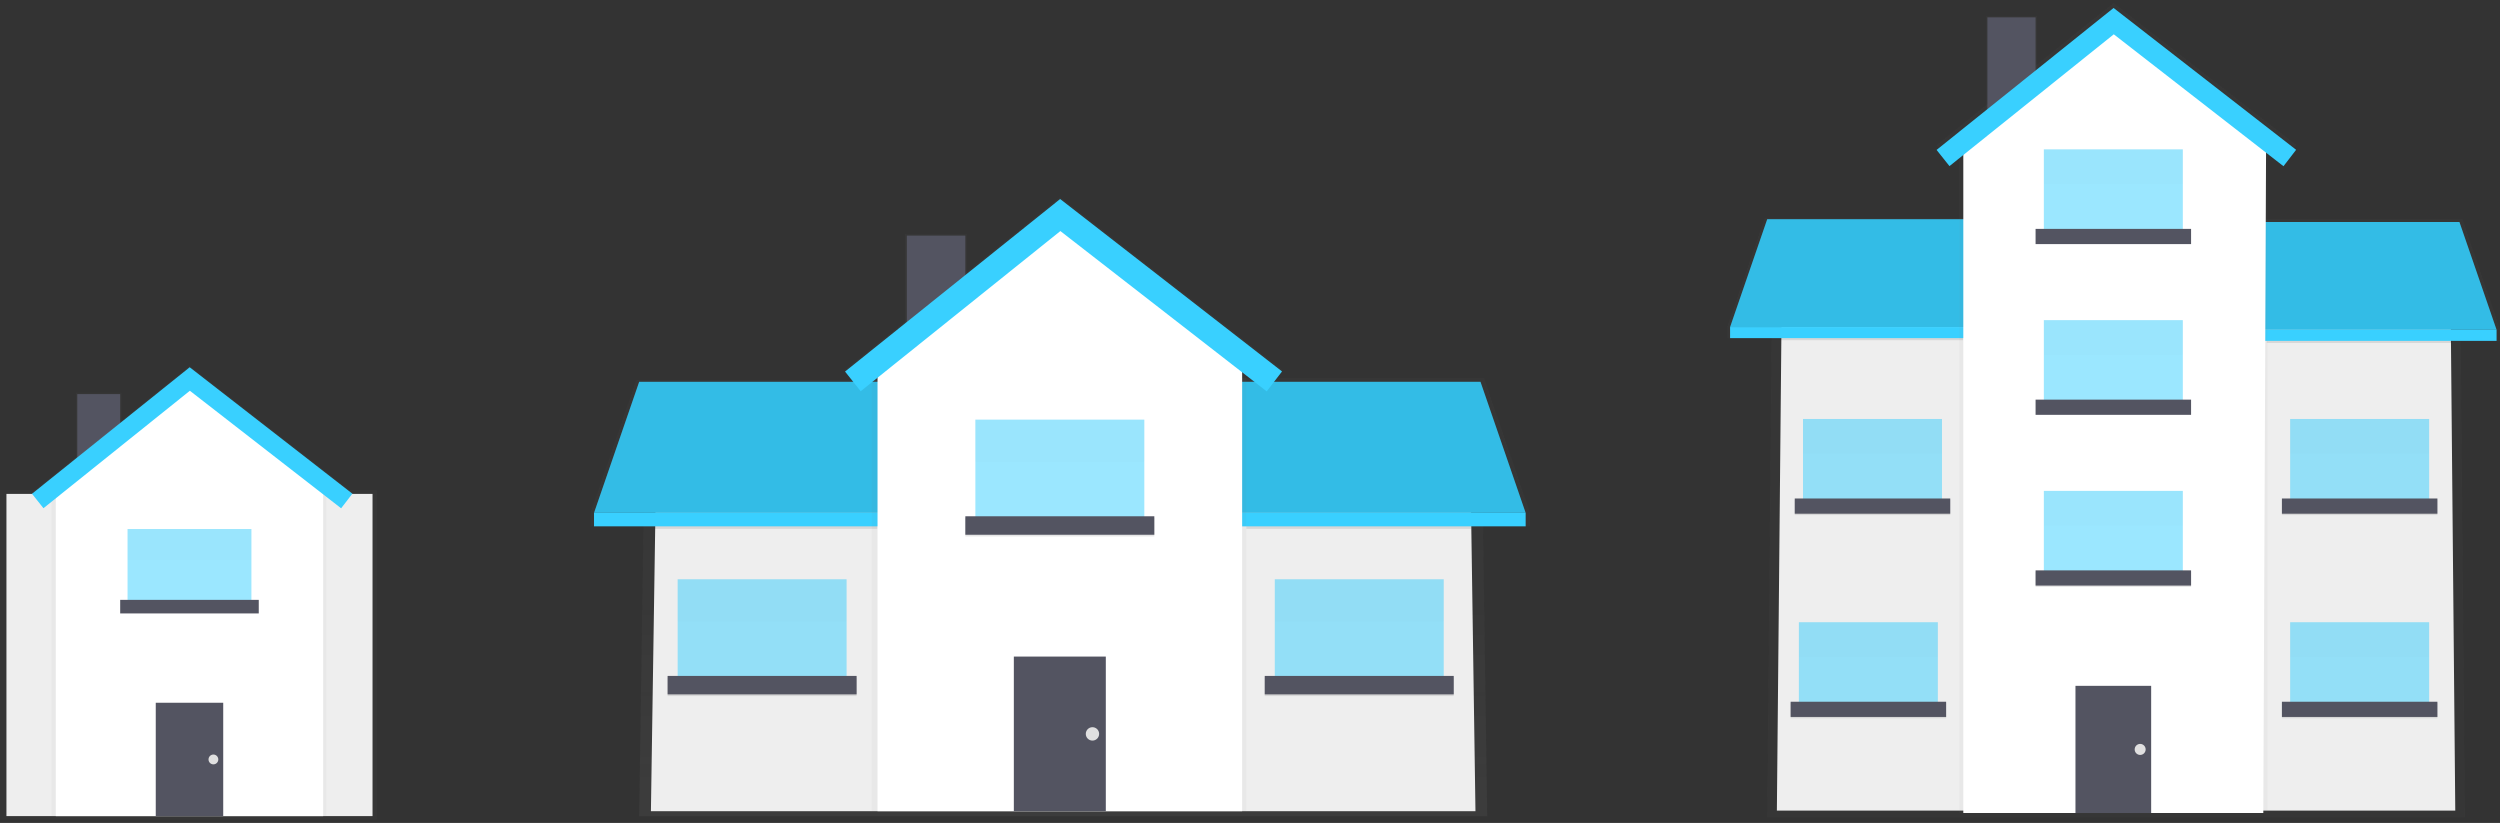
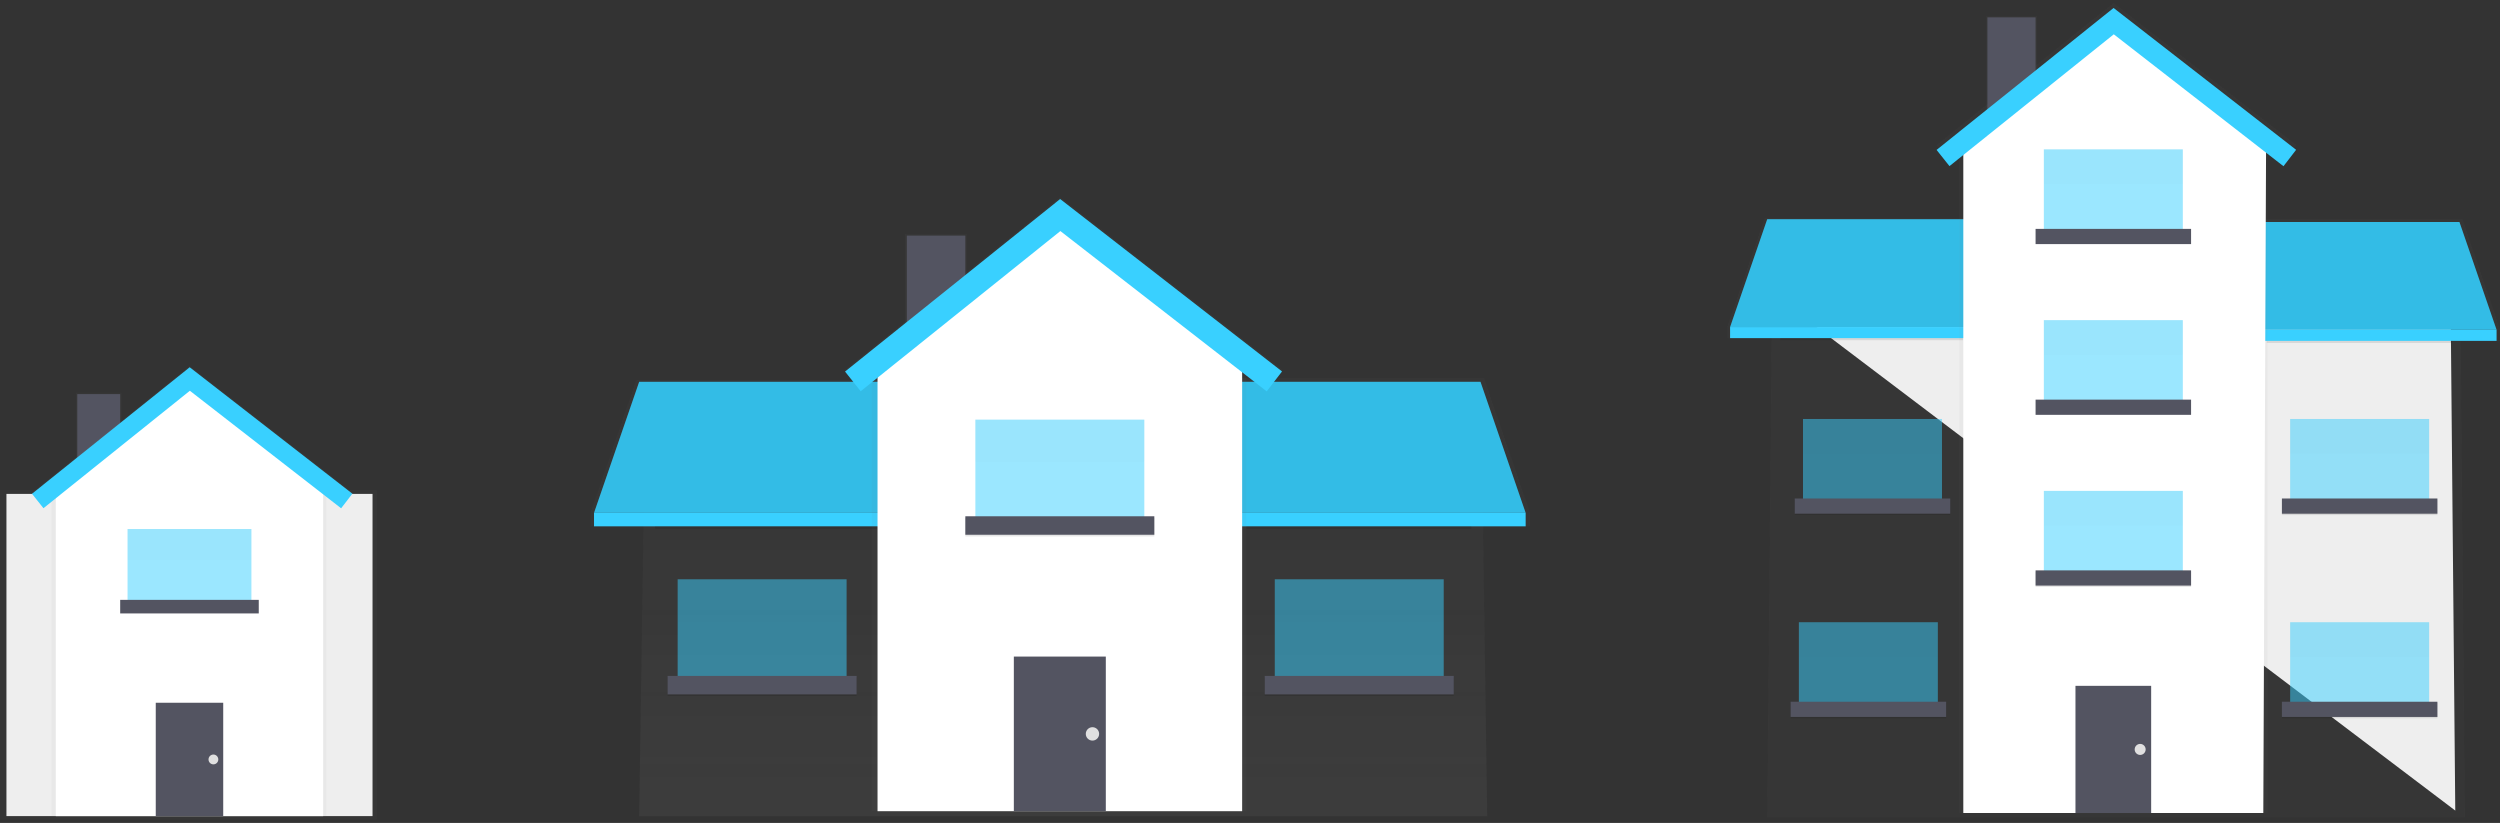
<svg xmlns="http://www.w3.org/2000/svg" width="401" height="132" viewBox="0 0 401 132" fill="none">
  <rect x="0" y="0" width="401" height="132" fill="#333333" stroke="none" />
  <g clip-path="url(#clip0)">
    <g opacity="0.7">
      <path opacity="0.7" d="M238.548 130.92H102.524L103.465 66.907L142.367 60.437H197.366L237.606 65.019L238.548 130.92Z" fill="url(#paint0_linear)" />
    </g>
-     <path d="M236.664 130.113H104.407L105.349 67.714L142.492 61.244H198.035L235.722 65.826L236.664 130.113Z" fill="#EEEEEE" />
    <g opacity="0.7">
      <path opacity="0.7" d="M155.108 37.525H145.183V57.204H155.108V37.525Z" fill="url(#paint1_linear)" />
    </g>
    <g opacity="0.7">
      <path opacity="0.7" d="M145.178 82.245V60.975H102.067L94.745 82.245V84.424H145.451V82.245H145.178Z" fill="url(#paint2_linear)" />
    </g>
    <path d="M145.183 82.268H95.281L102.524 61.244H145.183V82.268Z" fill="#39D0FF" />
    <path opacity="0.1" d="M145.183 82.268H95.281L102.524 61.244H145.183V82.268Z" fill="black" />
    <path d="M145.451 82.268H95.281V84.424H145.451V82.268Z" fill="#39D0FF" />
    <g opacity="0.7">
      <path opacity="0.7" d="M238.044 60.706H194.817V82.217H194.545V84.424H245.389V82.217L238.044 60.706Z" fill="url(#paint3_linear)" />
    </g>
    <path d="M194.813 82.268H244.715L237.472 61.244H194.813V82.268Z" fill="#39D0FF" />
    <path opacity="0.1" d="M194.813 82.268H244.715L237.472 61.244H194.813V82.268Z" fill="black" />
    <path d="M194.545 84.424H244.715V82.268H194.545V84.424Z" fill="#39D0FF" />
    <path opacity="0.5" d="M135.793 92.917H108.696V109.896H135.793V92.917Z" fill="#39D0FF" />
    <path opacity="0.1" d="M137.4 108.686H107.084V111.649H137.4V108.686Z" fill="black" />
    <path d="M137.4 108.417H107.084V111.38H137.4V108.417Z" fill="#535461" />
    <g opacity="0.1">
      <path opacity="0.1" d="M135.793 92.917H108.696V99.656H135.793V92.917Z" fill="black" />
    </g>
    <path opacity="0.5" d="M231.572 92.917H204.475V109.896H231.572V92.917Z" fill="#39D0FF" />
    <path opacity="0.1" d="M233.179 108.686H202.864V111.649H233.179V108.686Z" fill="black" />
    <path d="M233.179 108.417H202.864V111.38H233.179V108.417Z" fill="#535461" />
    <g opacity="0.1">
      <path opacity="0.1" d="M231.572 92.917H204.475V99.656H231.572V92.917Z" fill="black" />
    </g>
    <g opacity="0.7">
      <path opacity="0.7" d="M203.177 62.505L170.083 36.792L138.055 62.487L135.544 59.328L170.046 31.653L205.638 59.31L203.177 62.505Z" fill="url(#paint4_linear)" />
    </g>
    <path opacity="0.1" d="M140.756 84.424H105.072V84.828H140.756V84.424Z" fill="black" />
    <path opacity="0.1" d="M235.999 84.424H199.914V84.828H235.999V84.424Z" fill="black" />
    <path d="M154.84 37.794H145.451V57.199H154.84V37.794Z" fill="#535461" />
    <g opacity="0.7">
      <path opacity="0.7" d="M199.914 130.113H139.819V56.258L170.125 55.585L199.914 56.258V130.113Z" fill="url(#paint5_linear)" />
    </g>
    <path d="M199.24 130.113H140.756V56.258L170 35.368L199.24 56.258V130.113Z" fill="white" />
    <path d="M177.372 105.314H162.619V130.113H177.372V105.314Z" fill="#535461" />
    <path opacity="0.1" d="M185.155 83.079H154.84V86.043H185.155V83.079Z" fill="black" />
    <path opacity="0.5" d="M183.549 67.31H156.451V84.29H183.549V67.31Z" fill="#39D0FF" />
    <path d="M185.155 82.81H154.84V85.774H185.155V82.81Z" fill="#535461" />
    <g opacity="0.1">
      <path opacity="0.1" d="M183.549 67.31H156.451V74.049H183.549V67.31Z" fill="black" />
    </g>
    <path d="M203.177 62.774L170.083 37.061L138.055 62.756L135.544 59.597L170.046 31.922L205.638 59.579L203.177 62.774Z" fill="#39D0FF" />
    <path d="M175.23 118.792C175.822 118.792 176.301 118.31 176.301 117.716C176.301 117.122 175.822 116.64 175.23 116.64C174.639 116.64 174.159 117.122 174.159 117.716C174.159 118.31 174.639 118.792 175.23 118.792Z" fill="#E0E0E0" />
    <g opacity="0.7">
      <path opacity="0.7" d="M60.391 78.632H0V131.5H60.391V78.632Z" fill="url(#paint6_linear)" />
    </g>
    <path d="M59.754 79.221H1.034V130.902H59.754V79.221Z" fill="#EEEEEE" />
    <g opacity="0.7">
      <path opacity="0.7" d="M19.476 63.015H12.196V77.444H19.476V63.015Z" fill="url(#paint7_linear)" />
    </g>
    <path d="M19.278 63.215H12.395V77.444H19.278V63.215Z" fill="#535461" />
    <g opacity="0.7">
      <path opacity="0.7" d="M52.326 130.906H8.263V76.753L30.486 76.257L52.326 76.753V130.906Z" fill="url(#paint8_linear)" />
    </g>
    <path d="M51.837 130.906H8.951V76.753L30.394 61.434L51.837 76.753V130.906Z" fill="white" />
    <path d="M35.804 112.721H24.983V130.902H35.804V112.721Z" fill="#535461" />
    <path opacity="0.5" d="M40.328 84.856H20.459V97.309H40.328V84.856Z" fill="#39D0FF" />
    <path d="M41.505 96.219H19.278V98.394H41.505V96.219Z" fill="#535461" />
    <g opacity="0.1">
      <path opacity="0.1" d="M40.328 84.856H20.459V89.795H40.328V84.856Z" fill="black" />
    </g>
    <g opacity="0.7">
      <path opacity="0.7" d="M54.717 81.335L30.454 62.482L6.971 81.322L5.129 79.003L30.426 58.711L56.522 78.989L54.717 81.335Z" fill="url(#paint9_linear)" />
    </g>
    <path d="M54.717 81.53L30.454 62.677L6.971 81.516L5.129 79.202L30.426 58.906L56.522 79.188L54.717 81.53Z" fill="#39D0FF" />
    <path d="M34.23 122.604C34.663 122.604 35.015 122.251 35.015 121.816C35.015 121.38 34.663 121.027 34.23 121.027C33.797 121.027 33.445 121.38 33.445 121.816C33.445 122.251 33.797 122.604 34.23 122.604Z" fill="#E0E0E0" />
    <g opacity="0.7">
      <path opacity="0.7" d="M395.373 131.073H283.464L284.235 47.186L316.24 38.708H361.494L394.602 44.714L395.373 131.073Z" fill="url(#paint10_linear)" />
    </g>
-     <path d="M393.826 130.016H285.011L285.786 48.243L316.346 39.77H362.043L393.051 45.771L393.826 130.016Z" fill="#EEEEEE" />
+     <path d="M393.826 130.016L285.786 48.243L316.346 39.77H362.043L393.051 45.771L393.826 130.016Z" fill="#EEEEEE" />
    <g opacity="0.7">
      <path opacity="0.7" d="M326.724 2.559H318.557V18.75H326.724V2.559Z" fill="url(#paint11_linear)" />
    </g>
    <g opacity="0.7">
      <path opacity="0.7" d="M318.557 52.436V34.937H283.086L277.061 52.436V54.231H318.779V52.436H318.557Z" fill="url(#paint12_linear)" />
    </g>
    <path d="M318.557 52.459H277.505L283.464 35.16H318.557V52.459Z" fill="#39D0FF" />
    <path opacity="0.1" d="M318.557 52.459H277.505L283.464 35.16H318.557V52.459Z" fill="black" />
    <path d="M318.784 52.459H277.505V54.236H318.784V52.459Z" fill="#39D0FF" />
    <g opacity="0.7">
      <path opacity="0.7" d="M394.962 35.16H359.398V52.858H359.172V54.676H401V52.858L394.962 35.16Z" fill="url(#paint13_linear)" />
    </g>
    <path d="M359.393 52.9H400.451L394.491 35.605H359.393V52.9Z" fill="#39D0FF" />
    <path opacity="0.1" d="M359.393 52.9H400.451L394.491 35.605H359.393V52.9Z" fill="black" />
    <path d="M359.172 54.676L400.451 54.676V52.9L359.172 52.9V54.676Z" fill="#39D0FF" />
    <path opacity="0.5" d="M310.83 99.804H288.538V113.774H310.83V99.804Z" fill="#39D0FF" />
    <path opacity="0.1" d="M312.159 112.776H287.217V115.216H312.159V112.776Z" fill="black" />
    <path d="M312.159 112.558H287.217V114.998H312.159V112.558Z" fill="#535461" />
    <g opacity="0.1">
      <path opacity="0.1" d="M310.83 99.804H288.538V105.346H310.83V99.804Z" fill="black" />
    </g>
    <path opacity="0.5" d="M389.635 99.804H367.343V113.774H389.635V99.804Z" fill="#39D0FF" />
    <path opacity="0.1" d="M390.96 112.776H366.018V115.216H390.96V112.776Z" fill="black" />
    <path d="M390.96 112.558H366.018V114.998H390.96V112.558Z" fill="#535461" />
    <g opacity="0.1">
      <path opacity="0.1" d="M389.635 99.804H367.343V105.346H389.635V99.804Z" fill="black" />
    </g>
    <path opacity="0.5" d="M389.635 67.204H367.343V81.173H389.635V67.204Z" fill="#39D0FF" />
    <path opacity="0.1" d="M390.96 80.181H366.018V82.62H390.96V80.181Z" fill="black" />
    <path d="M390.96 79.958H366.018V82.398H390.96V79.958Z" fill="#535461" />
    <g opacity="0.1">
      <path opacity="0.1" d="M389.635 67.204H367.343V72.746H389.635V67.204Z" fill="black" />
    </g>
    <path opacity="0.5" d="M311.494 67.204H289.202V81.173H311.494V67.204Z" fill="#39D0FF" />
    <path opacity="0.1" d="M312.819 80.181H287.877V82.62H312.819V80.181Z" fill="black" />
    <path d="M312.819 79.958H287.877V82.398H312.819V79.958Z" fill="#535461" />
    <g opacity="0.1">
      <path opacity="0.1" d="M311.494 67.204H289.202V72.746H311.494V67.204Z" fill="black" />
    </g>
    <g opacity="0.7">
      <path opacity="0.7" d="M366.272 25.884L339.049 4.73L312.695 25.87L310.627 23.273L339.017 0.5L368.298 23.254L366.272 25.884Z" fill="url(#paint14_linear)" />
    </g>
    <path opacity="0.1" d="M314.915 54.231H285.56V54.565H314.915V54.231Z" fill="black" />
    <path opacity="0.1" d="M393.277 54.676H363.589V55.01H393.277V54.676Z" fill="black" />
    <path d="M326.507 2.782H318.779V18.75H326.507V2.782Z" fill="#535461" />
    <g opacity="0.7">
      <path opacity="0.7" d="M363.7 130.41H314.255V23.055L339.192 22.076L363.7 23.055V130.41Z" fill="url(#paint15_linear)" />
    </g>
    <path d="M363.035 130.41H314.915V22.628L338.975 4.447L363.479 23.296L363.035 130.41Z" fill="white" />
    <path d="M345.046 110.008H332.905V130.41H345.046V110.008Z" fill="#535461" />
    <path opacity="0.1" d="M351.449 91.711H326.507V94.15H351.449V91.711Z" fill="black" />
    <path opacity="0.5" d="M350.124 78.738H327.832V92.708H350.124V78.738Z" fill="#39D0FF" />
    <path d="M351.449 91.488H326.507V93.928H351.449V91.488Z" fill="#535461" />
    <g opacity="0.1">
      <path opacity="0.1" d="M350.124 78.738H327.832V84.281H350.124V78.738Z" fill="black" />
    </g>
    <path opacity="0.5" d="M350.124 51.351H327.832V65.32H350.124V51.351Z" fill="#39D0FF" />
    <path d="M351.449 64.101H326.507V66.54H351.449V64.101Z" fill="#535461" />
    <g opacity="0.1">
      <path opacity="0.1" d="M350.124 51.351H327.832V56.893H350.124V51.351Z" fill="black" />
    </g>
    <path opacity="0.5" d="M350.124 23.959H327.832V37.929H350.124V23.959Z" fill="#39D0FF" />
    <path d="M351.449 36.713H326.507V39.153H351.449V36.713Z" fill="#535461" />
    <g opacity="0.1">
      <path opacity="0.1" d="M350.124 23.959H327.832V29.501H350.124V23.959Z" fill="black" />
    </g>
    <path d="M366.272 26.663L339.049 5.504L312.695 26.644L310.627 24.047L339.017 1.275L368.298 24.029L366.272 26.663Z" fill="#39D0FF" />
    <path d="M343.282 121.092C343.769 121.092 344.164 120.696 344.164 120.207C344.164 119.717 343.769 119.321 343.282 119.321C342.795 119.321 342.401 119.717 342.401 120.207C342.401 120.696 342.795 121.092 343.282 121.092Z" fill="#E0E0E0" />
  </g>
  <defs>
    <linearGradient id="paint0_linear" x1="170.536" y1="130.92" x2="170.536" y2="60.437" gradientUnits="userSpaceOnUse">
      <stop stop-color="#808080" stop-opacity="0.25" />
      <stop offset="0.54" stop-color="#808080" stop-opacity="0.12" />
      <stop offset="1" stop-color="#808080" stop-opacity="0.1" />
    </linearGradient>
    <linearGradient id="paint1_linear" x1="3373.31" y1="2443.28" x2="3373.31" y2="1608.5" gradientUnits="userSpaceOnUse">
      <stop stop-color="#808080" stop-opacity="0.25" />
      <stop offset="0.54" stop-color="#808080" stop-opacity="0.12" />
      <stop offset="1" stop-color="#808080" stop-opacity="0.1" />
    </linearGradient>
    <linearGradient id="paint2_linear" x1="13286.3" y1="4304.19" x2="13286.3" y2="3118.58" gradientUnits="userSpaceOnUse">
      <stop stop-color="#808080" stop-opacity="0.25" />
      <stop offset="0.54" stop-color="#808080" stop-opacity="0.12" />
      <stop offset="1" stop-color="#808080" stop-opacity="0.1" />
    </linearGradient>
    <linearGradient id="paint3_linear" x1="24421.7" y1="4352.6" x2="24421.7" y2="3139.63" gradientUnits="userSpaceOnUse">
      <stop stop-color="#808080" stop-opacity="0.25" />
      <stop offset="0.54" stop-color="#808080" stop-opacity="0.12" />
      <stop offset="1" stop-color="#808080" stop-opacity="0.1" />
    </linearGradient>
    <linearGradient id="paint4_linear" x1="26038.1" y1="4156.24" x2="26038.1" y2="2103.98" gradientUnits="userSpaceOnUse">
      <stop stop-color="#808080" stop-opacity="0.25" />
      <stop offset="0.54" stop-color="#808080" stop-opacity="0.12" />
      <stop offset="1" stop-color="#808080" stop-opacity="0.1" />
    </linearGradient>
    <linearGradient id="paint5_linear" x1="22253" y1="20883.1" x2="22253" y2="8907.26" gradientUnits="userSpaceOnUse">
      <stop stop-color="#808080" stop-opacity="0.25" />
      <stop offset="0.54" stop-color="#808080" stop-opacity="0.12" />
      <stop offset="1" stop-color="#808080" stop-opacity="0.1" />
    </linearGradient>
    <linearGradient id="paint6_linear" x1="3950.14" y1="15011.3" x2="3950.14" y2="8984.85" gradientUnits="userSpaceOnUse">
      <stop stop-color="#808080" stop-opacity="0.25" />
      <stop offset="0.54" stop-color="#808080" stop-opacity="0.12" />
      <stop offset="1" stop-color="#808080" stop-opacity="0.1" />
    </linearGradient>
    <linearGradient id="paint7_linear" x1="261.897" y1="2456.75" x2="261.897" y2="2007.87" gradientUnits="userSpaceOnUse">
      <stop stop-color="#808080" stop-opacity="0.25" />
      <stop offset="0.54" stop-color="#808080" stop-opacity="0.12" />
      <stop offset="1" stop-color="#808080" stop-opacity="0.1" />
    </linearGradient>
    <linearGradient id="paint8_linear" x1="2899.65" y1="15442" x2="2899.65" y2="9002.7" gradientUnits="userSpaceOnUse">
      <stop stop-color="#808080" stop-opacity="0.25" />
      <stop offset="0.54" stop-color="#808080" stop-opacity="0.12" />
      <stop offset="1" stop-color="#808080" stop-opacity="0.1" />
    </linearGradient>
    <linearGradient id="paint9_linear" x1="3437.18" y1="4001.86" x2="3437.18" y2="2898.26" gradientUnits="userSpaceOnUse">
      <stop stop-color="#808080" stop-opacity="0.25" />
      <stop offset="0.54" stop-color="#808080" stop-opacity="0.12" />
      <stop offset="1" stop-color="#808080" stop-opacity="0.1" />
    </linearGradient>
    <linearGradient id="paint10_linear" x1="82565.3" y1="26042.4" x2="82565.3" y2="7647.78" gradientUnits="userSpaceOnUse">
      <stop stop-color="#808080" stop-opacity="0.25" />
      <stop offset="0.54" stop-color="#808080" stop-opacity="0.12" />
      <stop offset="1" stop-color="#808080" stop-opacity="0.1" />
    </linearGradient>
    <linearGradient id="paint11_linear" x1="6026.1" y1="639.684" x2="6026.1" y2="74.448" gradientUnits="userSpaceOnUse">
      <stop stop-color="#808080" stop-opacity="0.25" />
      <stop offset="0.54" stop-color="#808080" stop-opacity="0.12" />
      <stop offset="1" stop-color="#808080" stop-opacity="0.1" />
    </linearGradient>
    <linearGradient id="paint12_linear" x1="27200.3" y1="2270.15" x2="27200.3" y2="1467.52" gradientUnits="userSpaceOnUse">
      <stop stop-color="#808080" stop-opacity="0.25" />
      <stop offset="0.54" stop-color="#808080" stop-opacity="0.12" />
      <stop offset="1" stop-color="#808080" stop-opacity="0.1" />
    </linearGradient>
    <linearGradient id="paint13_linear" x1="34799" y1="2314.9" x2="34799" y2="1493.64" gradientUnits="userSpaceOnUse">
      <stop stop-color="#808080" stop-opacity="0.25" />
      <stop offset="0.54" stop-color="#808080" stop-opacity="0.12" />
      <stop offset="1" stop-color="#808080" stop-opacity="0.1" />
    </linearGradient>
    <linearGradient id="paint14_linear" x1="42719.9" y1="1389.75" x2="42719.9" y2="0.5" gradientUnits="userSpaceOnUse">
      <stop stop-color="#808080" stop-opacity="0.25" />
      <stop offset="0.54" stop-color="#808080" stop-opacity="0.12" />
      <stop offset="1" stop-color="#808080" stop-opacity="0.1" />
    </linearGradient>
    <linearGradient id="paint15_linear" x1="36621.9" y1="30366.5" x2="36621.9" y2="5061.78" gradientUnits="userSpaceOnUse">
      <stop stop-color="#808080" stop-opacity="0.25" />
      <stop offset="0.54" stop-color="#808080" stop-opacity="0.12" />
      <stop offset="1" stop-color="#808080" stop-opacity="0.1" />
    </linearGradient>
    <clipPath id="clip0">
      <rect width="401" height="131" fill="white" transform="translate(0 0.5)" />
    </clipPath>
  </defs>
</svg>